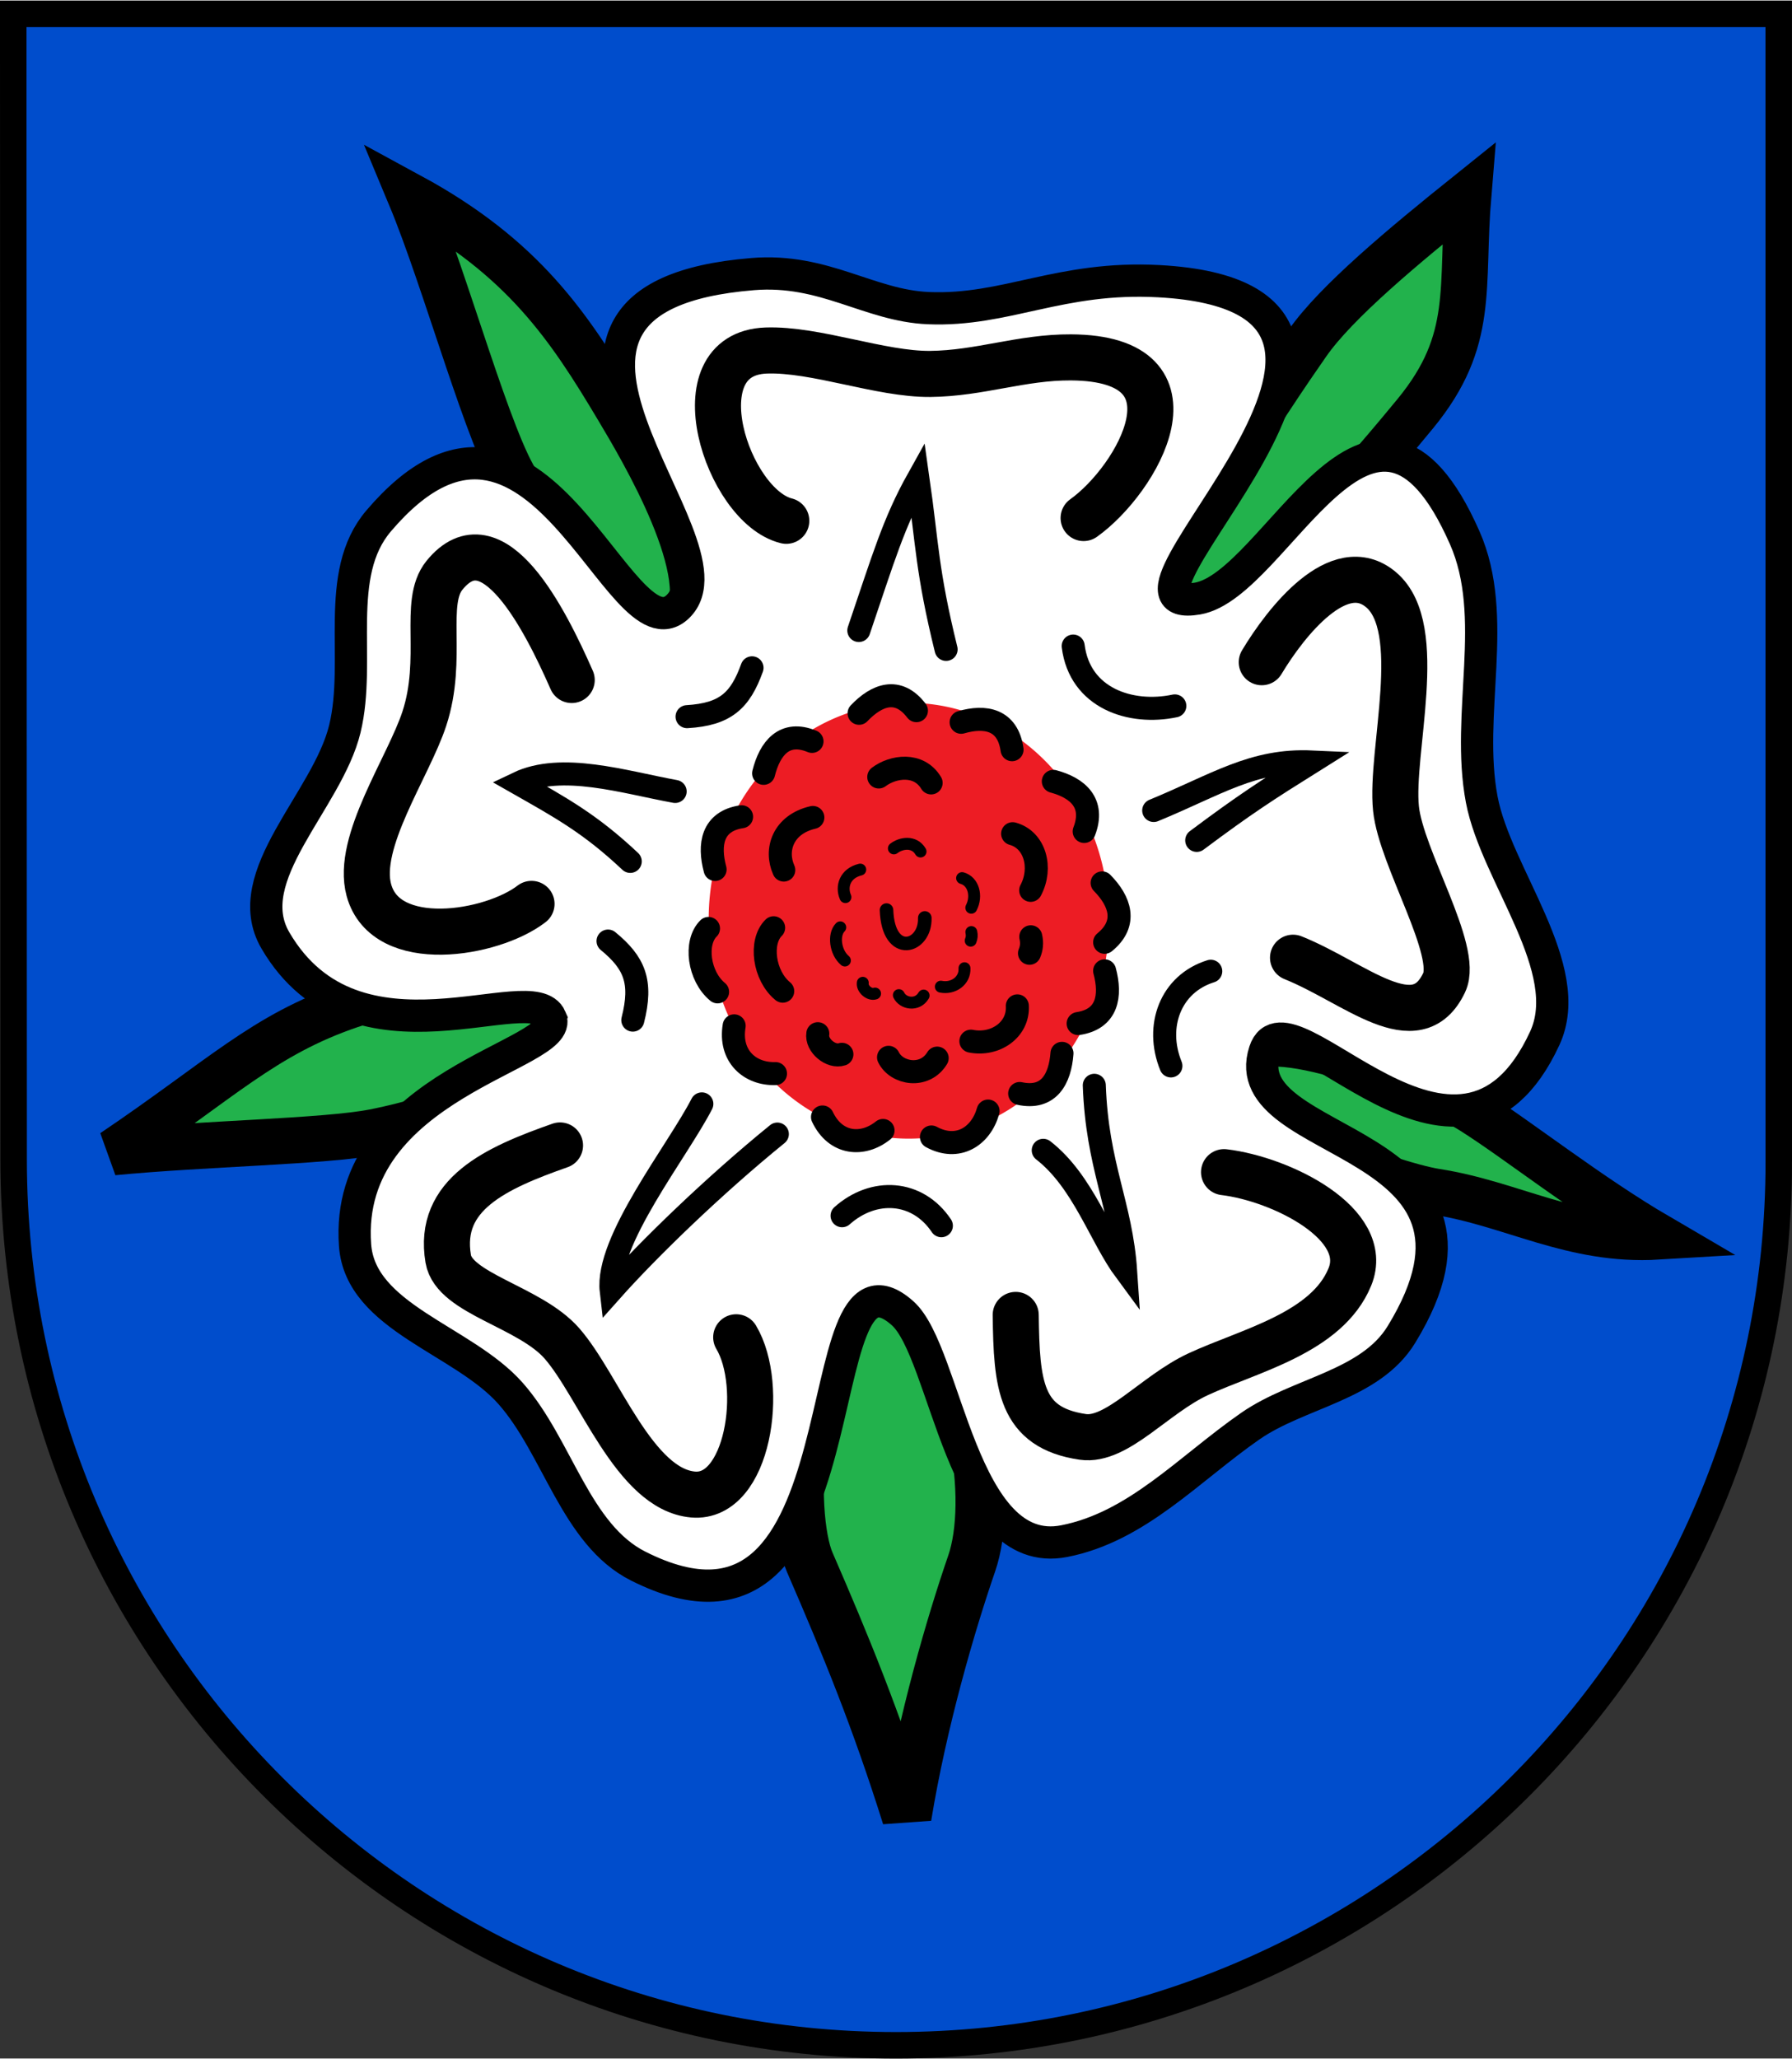
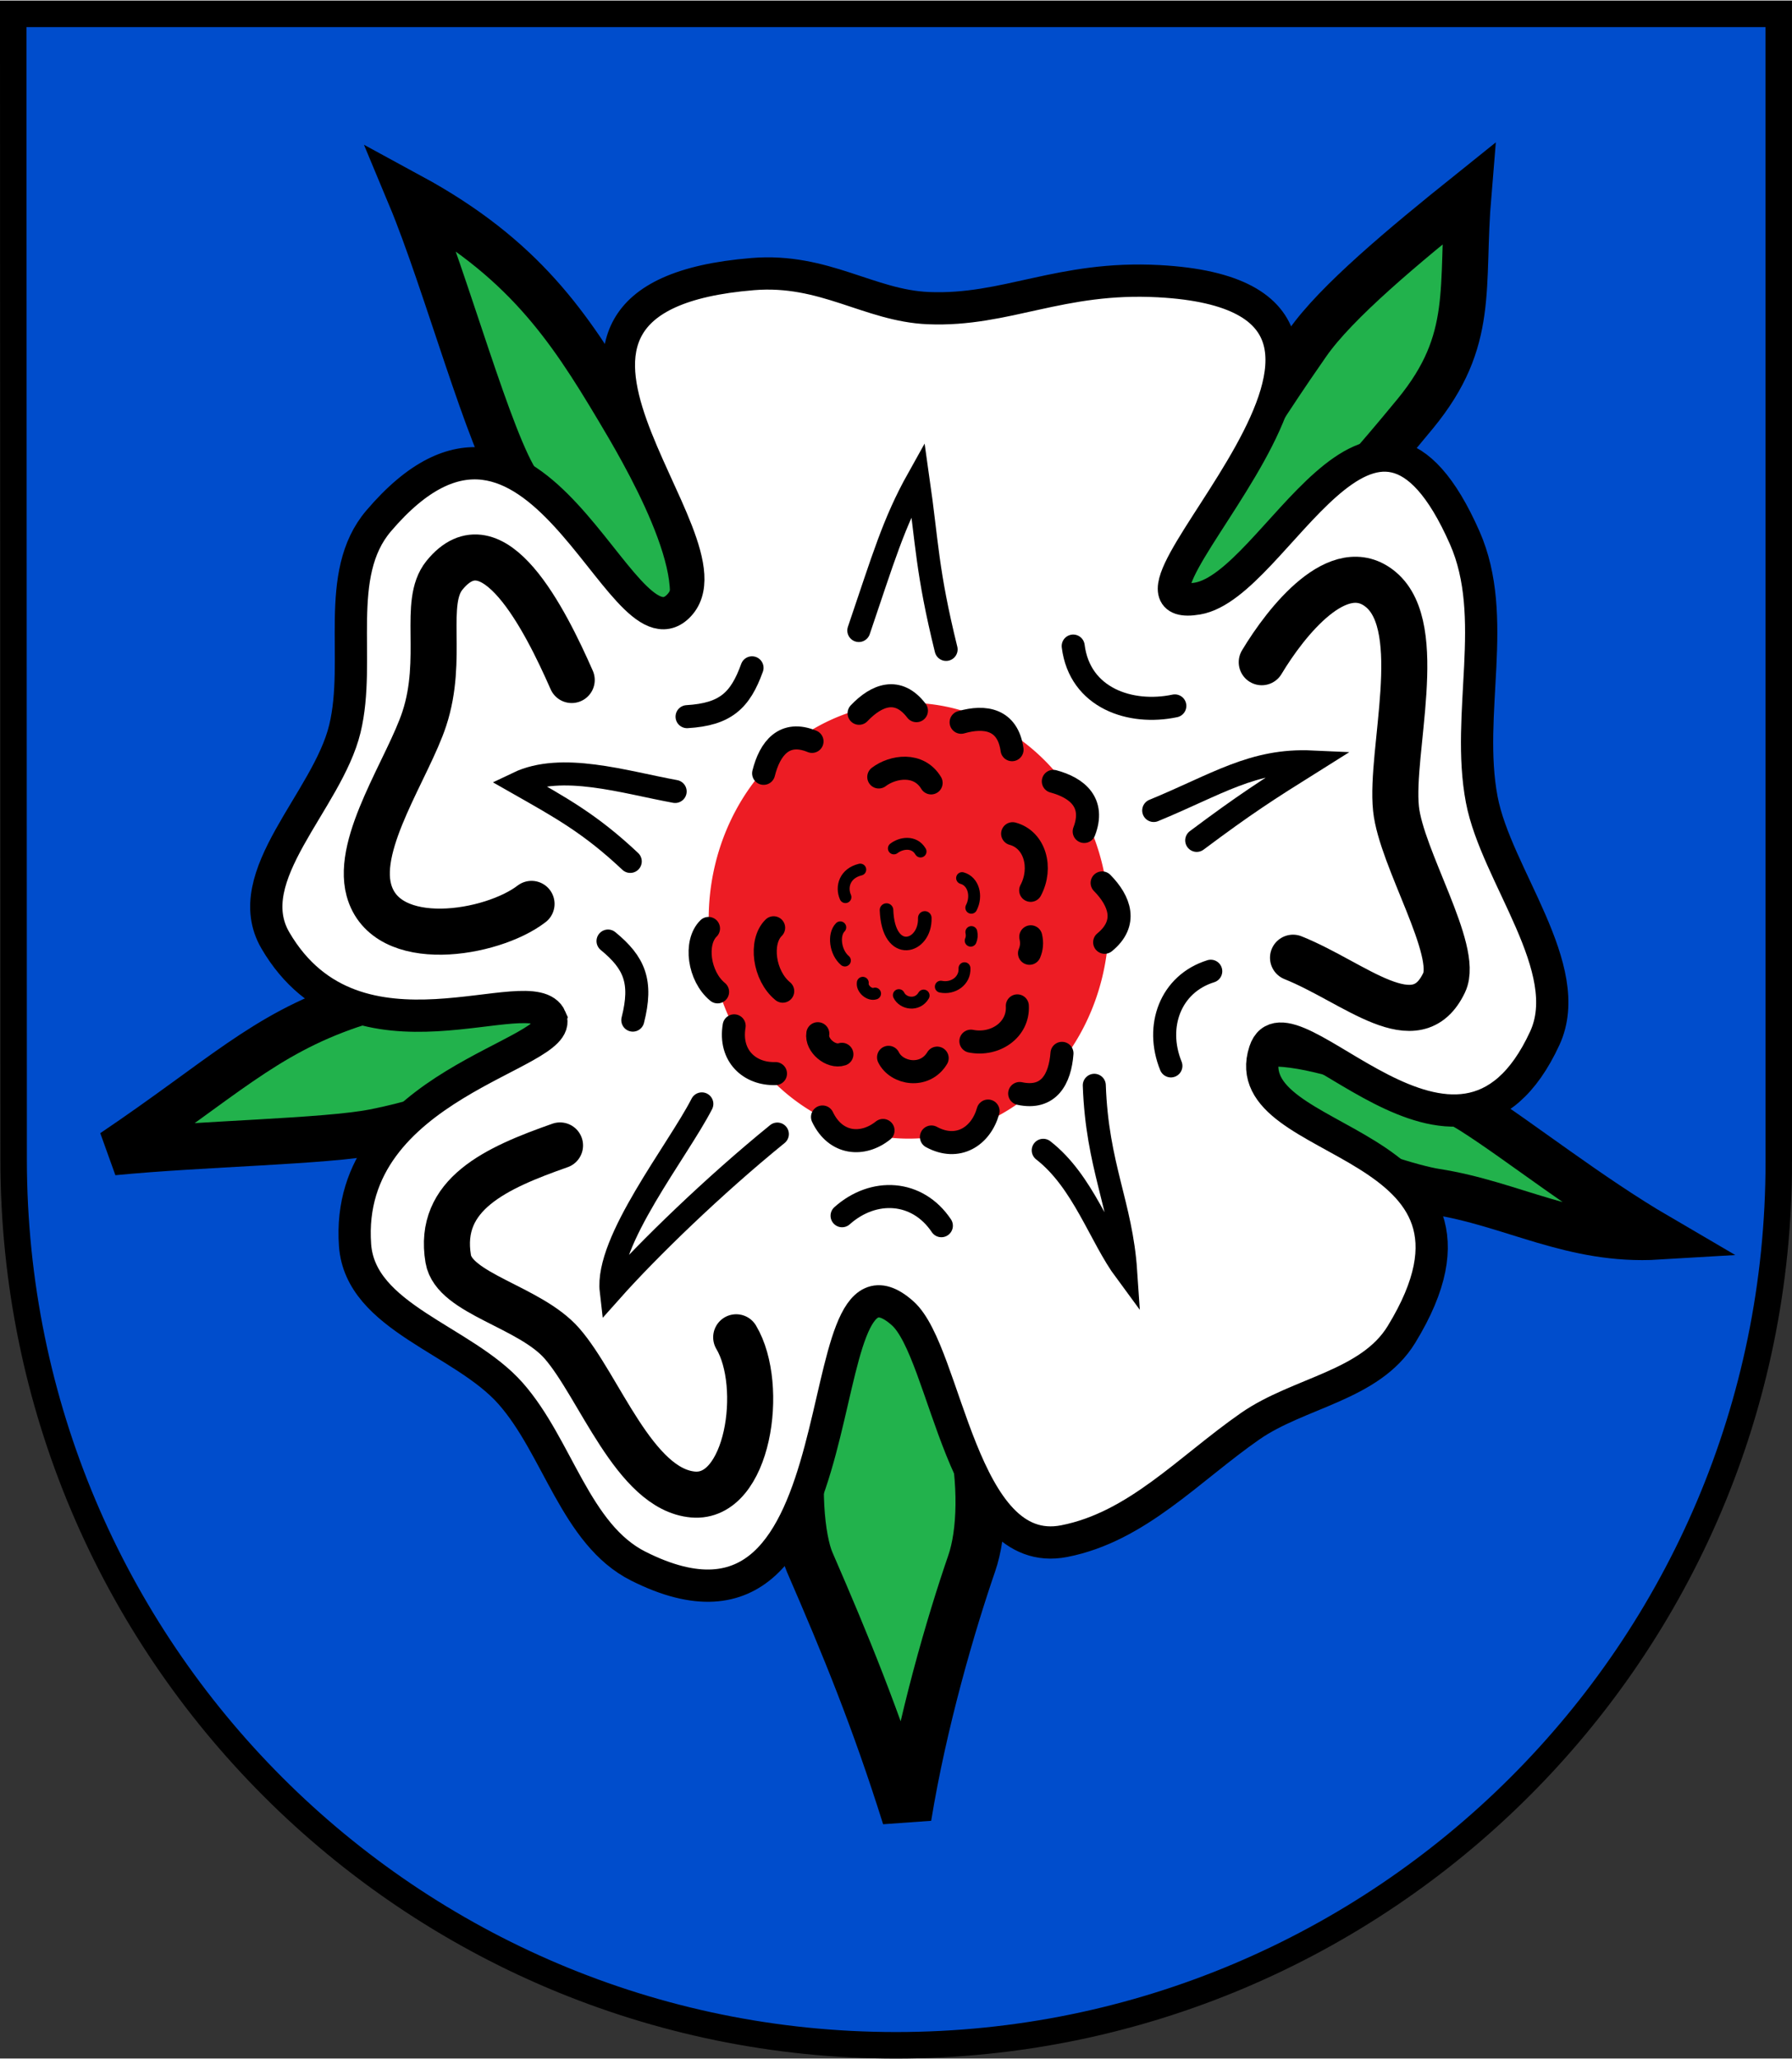
<svg xmlns="http://www.w3.org/2000/svg" xmlns:ns1="http://www.inkscape.org/namespaces/inkscape" xmlns:ns2="http://sodipodi.sourceforge.net/DTD/sodipodi-0.dtd" height="1377" id="svg2" ns1:output_extension="org.inkscape.output.svg.inkscape" ns1:version="0.48.5 r10040" ns2:docname="11-Wappen-Stadt_Wirges.svg" ns2:version="0.32" style="display:inline" version="1.0" viewBox="0.0 0.0 719.281 825.594" width="1199">
  <rect x="0.0" y="0.0" width="719.281" height="825.594" fill="#333333" stroke="none" />
  <defs id="defs4">
    <ns1:perspective id="perspective10" ns1:persp3d-origin="372.04724 : 350.78739 : 1" ns1:vp_x="0 : 526.18109 : 1" ns1:vp_y="0 : 1000 : 0" ns1:vp_z="744.09448 : 526.18109 : 1" ns2:type="inkscape:persp3d" />
    <ns1:perspective id="perspective2447" ns1:persp3d-origin="372.04724 : 350.78739 : 1" ns1:vp_x="0 : 526.18109 : 1" ns1:vp_y="0 : 1000 : 0" ns1:vp_z="744.09448 : 526.18109 : 1" ns2:type="inkscape:persp3d" />
    <ns1:perspective id="perspective4411" ns1:persp3d-origin="372.04724 : 350.78739 : 1" ns1:vp_x="0 : 526.18109 : 1" ns1:vp_y="0 : 1000 : 0" ns1:vp_z="744.09448 : 526.18109 : 1" ns2:type="inkscape:persp3d" />
    <ns1:perspective id="perspective2393" ns1:persp3d-origin="372.04724 : 350.78739 : 1" ns1:vp_x="0 : 526.18109 : 1" ns1:vp_y="0 : 1000 : 0" ns1:vp_z="744.09448 : 526.18109 : 1" ns2:type="inkscape:persp3d" />
    <ns1:perspective id="perspective2468" ns1:persp3d-origin="372.04724 : 350.78739 : 1" ns1:vp_x="0 : 526.18109 : 1" ns1:vp_y="0 : 1000 : 0" ns1:vp_z="744.09448 : 526.18109 : 1" ns2:type="inkscape:persp3d" />
    <clipPath id="id0">
      <rect height="225.129" id="rect9" width="179.897" x="0" y="0" />
    </clipPath>
    <style id="style6" type="text/css">
   
    .str0 {stroke:#1F1A17;stroke-width:0.076;stroke-linecap:round;stroke-linejoin:round}
    .str7 {stroke:#0A0B0C;stroke-linecap:round;stroke-linejoin:round}
    .str6 {stroke:#1F1A17;stroke-linecap:round}
    .str5 {stroke:#1F1A17;stroke-linecap:round;stroke-linejoin:round}
    .str4 {stroke:#1F1A17;stroke-linecap:round;stroke-linejoin:round}
    .str2 {stroke:#1F1A17;stroke-width:2;stroke-linejoin:round}
    .str1 {stroke:#0A0B0C;stroke-width:2.5;stroke-linecap:round;stroke-linejoin:round}
    .str3 {stroke:#1F1A17;stroke-width:2.5}
    .fil3 {fill:none}
    .fil1 {fill:#00923F}
    .fil5 {fill:#1F1A17}
    .fil2 {fill:white}
    .fil4 {fill:blue}
    .fil0 {fill:#FFCC00}
   
  </style>
    <ns1:perspective id="perspective48" ns1:persp3d-origin="372.04724 : 350.78739 : 1" ns1:vp_x="0 : 526.18109 : 1" ns1:vp_y="0 : 1000 : 0" ns1:vp_z="744.09448 : 526.18109 : 1" ns2:type="inkscape:persp3d" />
    <ns1:perspective id="perspective2483" ns1:persp3d-origin="372.04724 : 350.78739 : 1" ns1:vp_x="0 : 526.18109 : 1" ns1:vp_y="0 : 1000 : 0" ns1:vp_z="744.09448 : 526.18109 : 1" ns2:type="inkscape:persp3d" />
    <ns1:perspective id="perspective2502" ns1:persp3d-origin="372.04724 : 350.78739 : 1" ns1:vp_x="0 : 526.18109 : 1" ns1:vp_y="0 : 1000 : 0" ns1:vp_z="744.09448 : 526.18109 : 1" ns2:type="inkscape:persp3d" />
    <ns1:perspective id="perspective2480" ns1:persp3d-origin="372.04724 : 350.78739 : 1" ns1:vp_x="0 : 526.18109 : 1" ns1:vp_y="0 : 1000 : 0" ns1:vp_z="744.09448 : 526.18109 : 1" ns2:type="inkscape:persp3d" />
    <ns1:perspective id="perspective3328" ns1:persp3d-origin="372.04724 : 350.78739 : 1" ns1:vp_x="0 : 526.18109 : 1" ns1:vp_y="0 : 1000 : 0" ns1:vp_z="744.09448 : 526.18109 : 1" ns2:type="inkscape:persp3d" />
    <ns1:perspective id="perspective2531" ns1:persp3d-origin="372.04724 : 350.78739 : 1" ns1:vp_x="0 : 526.18109 : 1" ns1:vp_y="0 : 1000 : 0" ns1:vp_z="744.09448 : 526.18109 : 1" ns2:type="inkscape:persp3d" />
    <style id="style15" type="text/css">
  .Rand2 { stroke: #202020; stroke-width:30; }
  .Rand4 { stroke: #202020; stroke-width:60; }
  .Rand6 { stroke: #202020; stroke-width:90; }
  .Gold4 { stroke: #ffef00; stroke-width:60; }
  .Schwarz { fill: #000000; }
  .Blau { fill: #0000ff; }
  .Gold { fill: #ffef00; }
  .Silber { fill: #ffffff; }
  </style>
    <clipPath id="clippath">
      <path d="m 360,4140 c 0,1789.403 1450.597,3240 3240,3240 1789.403,0 3240,-1450.597 3240,-3240 l 0,-3870 -6480,0 0,3870 z" id="path13" ns1:connector-curvature="0" />
    </clipPath>
    <clipPath id="krone">
      <path d="m 3600,720 c -15,75 -30,150 -60,210 -30,60 -75,105 -135,135 -60,30 -135,45 -135,67 0,23 75,53 128,106 52,52 82,127 97,270 15,142 15,352 15,510 0,157 0,262 -15,330 -15,67 -45,97 -217,112 -173,15 -488,15 -660,15 -173,0 -203,0 -233,-15 -30,-15 -60,-45 -113,-112 -52,-68 -127,-173 -172,-240 -45,-68 -60,-98 -38,-158 23,-60 83,-150 113,-202 30,-53 30,-68 23,-68 -8,0 -23,15 -68,45 -45,30 -120,75 -180,97 -60,23 -105,23 -158,0 -52,-22 -112,-67 -164,-90 -53,-22 -98,-22 -90,0 7,23 67,68 164,150 98,83 233,203 353,353 120,150 225,330 315,495 90,165 165,315 202,405 38,90 38,120 53,135 15,15 45,15 157,0 113,-15 308,-45 458,-60 150,-15 255,-15 360,-15 105,0 210,0 360,15 150,15 345,45 458,60 112,15 142,15 157,0 15,-15 15,-45 53,-135 37,-90 112,-240 202,-405 90,-165 195,-345 315,-495 120,-150 255,-270 353,-353 97,-82 157,-127 164,-150 8,-22 -37,-22 -90,0 -52,23 -112,68 -164,90 -53,23 -98,23 -158,0 -60,-22 -135,-67 -180,-97 -45,-30 -60,-45 -68,-45 -7,0 -7,15 23,68 30,52 90,142 113,202 22,60 7,90 -38,158 -45,67 -120,172 -172,240 -53,67 -83,97 -113,112 -30,15 -60,15 -233,15 -172,0 -487,0 -660,-15 -172,-15 -202,-45 -217,-112 -15,-68 -15,-173 -15,-330 0,-158 0,-368 15,-510 15,-143 45,-218 97,-270 53,-53 128,-83 128,-106 0,-22 -75,-37 -135,-67 -60,-30 -105,-75 -135,-135 -30,-60 -45,-135 -60,-210 z" id="krone1c-1" ns1:connector-curvature="0" />
    </clipPath>
    <ns1:perspective id="perspective99" ns1:persp3d-origin="219 : 160 : 1" ns1:vp_x="0 : 240 : 1" ns1:vp_y="0 : 1000 : 0" ns1:vp_z="438 : 240 : 1" ns2:type="inkscape:persp3d" />
    <style id="style3521" type="text/css">
  .Rand2 { stroke: #202020; stroke-width:30; }
  .Rand4 { stroke: #202020; stroke-width:60; }
  .Rand6 { stroke: #202020; stroke-width:90; }
  .Gold4 { stroke: #ffef00; stroke-width:60; }
  .Schwarz { fill: #000000; }
  .Blau { fill: #0000ff; }
  .Gold { fill: #ffef00; }
  .Silber { fill: #ffffff; }
  </style>
    <clipPath id="clipPath3517">
      <path d="m 360,4140 c 0,1789.403 1450.597,3240 3240,3240 1789.403,0 3240,-1450.597 3240,-3240 l 0,-3870 -6480,0 0,3870 z" id="path3519" ns1:connector-curvature="0" />
    </clipPath>
    <clipPath id="clipPath3513">
      <path d="m 3600,720 c -15,75 -30,150 -60,210 -30,60 -75,105 -135,135 -60,30 -135,45 -135,67 0,23 75,53 128,106 52,52 82,127 97,270 15,142 15,352 15,510 0,157 0,262 -15,330 -15,67 -45,97 -217,112 -173,15 -488,15 -660,15 -173,0 -203,0 -233,-15 -30,-15 -60,-45 -113,-112 -52,-68 -127,-173 -172,-240 -45,-68 -60,-98 -38,-158 23,-60 83,-150 113,-202 30,-53 30,-68 23,-68 -8,0 -23,15 -68,45 -45,30 -120,75 -180,97 -60,23 -105,23 -158,0 -52,-22 -112,-67 -164,-90 -53,-22 -98,-22 -90,0 7,23 67,68 164,150 98,83 233,203 353,353 120,150 225,330 315,495 90,165 165,315 202,405 38,90 38,120 53,135 15,15 45,15 157,0 113,-15 308,-45 458,-60 150,-15 255,-15 360,-15 105,0 210,0 360,15 150,15 345,45 458,60 112,15 142,15 157,0 15,-15 15,-45 53,-135 37,-90 112,-240 202,-405 90,-165 195,-345 315,-495 120,-150 255,-270 353,-353 97,-82 157,-127 164,-150 8,-22 -37,-22 -90,0 -52,23 -112,68 -164,90 -53,23 -98,23 -158,0 -60,-22 -135,-67 -180,-97 -45,-30 -60,-45 -68,-45 -7,0 -7,15 23,68 30,52 90,142 113,202 22,60 7,90 -38,158 -45,67 -120,172 -172,240 -53,67 -83,97 -113,112 -30,15 -60,15 -233,15 -172,0 -487,0 -660,-15 -172,-15 -202,-45 -217,-112 -15,-68 -15,-173 -15,-330 0,-158 0,-368 15,-510 15,-143 45,-218 97,-270 53,-53 128,-83 128,-106 0,-22 -75,-37 -135,-67 -60,-30 -105,-75 -135,-135 -30,-60 -45,-135 -60,-210 z" id="path3515" ns1:connector-curvature="0" />
    </clipPath>
    <ns1:perspective id="perspective3511" ns1:persp3d-origin="219 : 160 : 1" ns1:vp_x="0 : 240 : 1" ns1:vp_y="0 : 1000 : 0" ns1:vp_z="438 : 240 : 1" ns2:type="inkscape:persp3d" />
    <ns1:perspective id="perspective2748" ns1:persp3d-origin="372.04724 : 350.78739 : 1" ns1:vp_x="0 : 526.18109 : 1" ns1:vp_y="0 : 1000 : 0" ns1:vp_z="744.09448 : 526.18109 : 1" ns2:type="inkscape:persp3d" />
    <ns1:perspective id="perspective2621" ns1:persp3d-origin="372.04724 : 350.78739 : 1" ns1:vp_x="0 : 526.18109 : 1" ns1:vp_y="0 : 1000 : 0" ns1:vp_z="744.09448 : 526.18109 : 1" ns2:type="inkscape:persp3d" />
    <ns1:perspective id="perspective3295" ns1:persp3d-origin="372.04724 : 350.78739 : 1" ns1:vp_x="0 : 526.18109 : 1" ns1:vp_y="0 : 1000 : 0" ns1:vp_z="744.09448 : 526.18109 : 1" ns2:type="inkscape:persp3d" />
    <ns1:perspective id="perspective3282" ns1:persp3d-origin="372.04724 : 350.78739 : 1" ns1:vp_x="0 : 526.18109 : 1" ns1:vp_y="0 : 1000 : 0" ns1:vp_z="744.09448 : 526.18109 : 1" ns2:type="inkscape:persp3d" />
  </defs>
  <ns2:namedview bordercolor="#666666" borderopacity="1.0" fit-margin-bottom="0" fit-margin-left="0" fit-margin-right="0" fit-margin-top="0" gridtolerance="20" guidetolerance="20" id="base" ns1:current-layer="layer4" ns1:cx="271.4932" ns1:cy="430.5605" ns1:document-units="px" ns1:guide-bbox="true" ns1:pageopacity="0.0" ns1:pageshadow="2" ns1:snap-center="true" ns1:snap-global="false" ns1:snap-intersection-grid-guide="false" ns1:window-height="987" ns1:window-maximized="1" ns1:window-width="1680" ns1:window-x="-8" ns1:window-y="-8" ns1:zoom="0.64" objecttolerance="20" pagecolor="#ffffff" showgrid="true" showguides="true" units="mm" />
  <g id="layer4" ns1:groupmode="layer" ns1:label="Rahmen" style="display:inline" transform="translate(5.312,-72.625)">
    <path d="M 708.661,538.583 708.631,77.953 0,77.953 0.161,537.788 C 0.338,734.725 159.449,892.913 354.331,892.913 c 194.882,0 354.331,-158.053 354.331,-354.331 z" id="path3185" ns1:connector-curvature="0" ns2:nodetypes="ccccsc" style="fill:#004dcc;fill-opacity:1;stroke:#000000;stroke-width:10.63;stroke-linecap:square;stroke-linejoin:miter;stroke-miterlimit:4;stroke-opacity:1;stroke-dasharray:none;display:inline" />
  </g>
  <g id="layer1" ns1:groupmode="layer" ns1:label="Rose" style="display:inline">
    <path d="m 496.57,424.109 c -14.017,25.954 62.794,51.118 79.657,53.728 30.811,4.769 54.774,20.089 89.293,18.02 -27.8,-16.24 -55.941,-38.56 -74.458,-50.283 -17.764,-11.246 -84.935,-39.161 -94.492,-21.465 z" id="path3921" ns1:connector-curvature="0" ns2:nodetypes="sscss" style="fill:#22b24c;fill-opacity:1;stroke:#000000;stroke-width:18.487;stroke-linecap:butt;stroke-linejoin:miter;stroke-miterlimit:4;stroke-opacity:1;stroke-dasharray:none;display:inline" />
    <path d="m 222.469,406.31 c -13.036,-20.263 -65.561,-8.814 -81.84,-3.26 -34.919,11.914 -51.739,29.662 -95.212,58.98 35.923,-3.495 85.348,-4.289 104.716,-8.094 32.687,-6.422 74.097,-22.83 72.336,-47.626 z" id="path3927" ns1:connector-curvature="0" ns2:nodetypes="cscsc" style="fill:#22b24c;fill-opacity:1;stroke:#000000;stroke-width:18.487;stroke-linecap:butt;stroke-linejoin:miter;stroke-miterlimit:4;stroke-opacity:1;stroke-dasharray:none;display:inline" />
    <path d="m 357.222,510.949 c -40.803,25.834 -40.199,97.159 -32.212,115.543 14.515,33.411 26.61,62.883 38.944,102.137 6.218,-38.131 17.711,-77.395 26.094,-101.715 8.347,-24.215 2.896,-80.343 -32.826,-115.965 z" id="path4118" ns1:connector-curvature="0" ns2:nodetypes="cscsc" style="fill:#22b24c;fill-opacity:1;stroke:#000000;stroke-width:19.875;stroke-linecap:butt;stroke-linejoin:miter;stroke-miterlimit:4;stroke-opacity:1;stroke-dasharray:none;display:inline" />
    <path d="m 274.381,250.885 c 14.598,-19.089 -17.263,-72.004 -26.261,-87.099 -19.72,-33.082 -38.104,-60.714 -83.398,-85.312 14.314,34.268 31.897,99.48 43.528,115.949 12.752,18.057 43.883,65.856 66.132,56.462 z" id="path3925" ns1:connector-curvature="0" ns2:nodetypes="cscsc" style="fill:#22b24c;fill-opacity:1;stroke:#000000;stroke-width:18.487;stroke-linecap:butt;stroke-linejoin:miter;stroke-miterlimit:4;stroke-opacity:1;stroke-dasharray:none;display:inline" />
    <path d="m 457.536,268.068 c 29.668,-4.436 99.493,-88.893 110.589,-102.412 24.316,-29.627 18.102,-50.411 21.265,-88.109 -26.047,20.881 -53.055,43.343 -64.599,59.877 -12.658,18.128 -66.453,96.403 -67.255,130.644 z" id="path3923" ns1:connector-curvature="0" ns2:nodetypes="cscsc" style="fill:#22b24c;fill-opacity:1;stroke:#000000;stroke-width:18.487;stroke-linecap:butt;stroke-linejoin:miter;stroke-miterlimit:4;stroke-opacity:1;stroke-dasharray:none;display:inline" />
    <path d="m 220.996,408.137 c -7.249,-16.812 -78.134,24.222 -110.463,-31.099 -15.049,-25.752 20.87,-55.903 27.892,-84.895 6.743,-27.837 -4.768,-61.897 13.538,-83.383 63.508,-74.539 96.705,56.732 120.087,34.397 26.717,-25.52 -86.264,-123.927 30.082,-133.434 28.764,-2.35 46.749,12.673 70.487,13.658 31.299,1.299 52.847,-12.941 92.463,-10.813 124.85,6.706 -32.577,135.516 15.568,127.327 31.846,-5.416 70.06,-108.69 107.265,-24.399 14.055,31.844 0.294,70.622 6.84,105.062 5.765,30.329 38.188,67.795 25.299,95.717 -34.638,75.034 -103.332,-22.468 -112.402,5.276 -12.98,39.705 104.041,33.16 54.878,113.555 -12.592,20.591 -41.256,23.282 -60.731,36.823 -24.703,17.175 -45.412,40.388 -74.636,46.102 -41.373,8.089 -47.181,-75.708 -64.886,-91.431 -40.991,-36.403 -11.759,148.97 -106.104,101.451 -25.16,-12.673 -32.267,-47.772 -51.2,-69.236 -19.082,-21.634 -60.378,-30.409 -62.459,-59.535 -4.63,-64.796 84.867,-76.332 78.481,-91.141 z" id="path3912" ns1:connector-curvature="0" ns2:nodetypes="sssssssssssssssssssss" style="fill:#ffffff;stroke:#000000;stroke-width:12.941;stroke-linecap:butt;stroke-linejoin:miter;stroke-miterlimit:4;stroke-opacity:1;stroke-dasharray:none;display:inline" />
-     <path d="m 315.602,208.701 c -23.737,-5.883 -43.593,-67.077 -8.059,-68.313 19.88,-0.691 45.93,9.573 65.82,9.387 19.89,-0.185 36.619,-6.747 56.51,-6.635 54.955,0.309 26.62,49.107 5.071,64.449" id="path4128" ns1:connector-curvature="0" ns2:nodetypes="csssc" style="fill:none;stroke:#000000;stroke-width:18.487;stroke-linecap:round;stroke-linejoin:round;stroke-miterlimit:4;stroke-opacity:1;stroke-dasharray:none;display:inline" />
    <path d="m 213.349,362.389 c -15.912,12.25 -58.501,19.289 -65.285,-5.53 -5.265,-19.264 15.839,-49.261 22.246,-68.744 7.998,-24.321 -0.779,-46.602 8.067,-57.524 19.391,-23.942 40.412,17.669 51.099,41.974" id="path3936" ns1:connector-curvature="0" ns2:nodetypes="csssc" style="fill:none;stroke:#000000;stroke-width:18.487;stroke-linecap:round;stroke-linejoin:round;stroke-miterlimit:4;stroke-opacity:1;stroke-dasharray:none;display:inline" />
    <path d="m 295.499,536.253 c 11.625,19.443 4.881,65.045 -17.335,63.078 -23.543,-2.085 -37.646,-43.511 -52.619,-60.62 -12.918,-14.76 -43.251,-19.875 -45.63,-33.91 -4.396,-25.933 19.222,-36.491 44.867,-45.508" id="path3938" ns1:connector-curvature="0" ns2:nodetypes="csssc" style="fill:none;stroke:#000000;stroke-width:18.487;stroke-linecap:round;stroke-linejoin:round;stroke-miterlimit:4;stroke-opacity:1;stroke-dasharray:none;display:inline" />
-     <path d="m 491.311,470.007 c 23.049,2.766 59.186,20.762 50.513,42.014 -9.191,22.522 -40.538,29.609 -60.892,39.055 -17.559,8.15 -32.691,27.128 -46.328,25.132 -25.196,-3.688 -26.547,-20.901 -26.911,-48.922" id="path3940" ns1:connector-curvature="0" ns2:nodetypes="csssc" style="fill:none;stroke:#000000;stroke-width:18.487;stroke-linecap:round;stroke-linejoin:round;stroke-miterlimit:4;stroke-opacity:1;stroke-dasharray:none;display:inline" />
    <path d="m 506.449,265.424 c 9.665,-16.12 31.036,-43.315 47.891,-29.071 18.3,15.465 3.599,64.886 5.992,87.833 2.065,19.797 25.397,56.945 19.349,69.746 -11.176,23.653 -35.867,-0.01 -60.68,-9.95" id="path3942" ns1:connector-curvature="0" ns2:nodetypes="csssc" style="fill:none;stroke:#000000;stroke-width:18.487;stroke-linecap:round;stroke-linejoin:round;stroke-miterlimit:4;stroke-opacity:1;stroke-dasharray:none;display:inline" />
    <path d="m 252.973,345.337 c -16.015,-15.077 -27.82,-21.518 -45.139,-31.363 17.604,-8.428 42.681,-0.425 63.16,3.306" id="path3944" ns1:connector-curvature="0" ns2:nodetypes="ccc" style="fill:none;stroke:#000000;stroke-width:9.244;stroke-linecap:round;stroke-linejoin:miter;stroke-miterlimit:4;stroke-opacity:1;stroke-dasharray:none;display:inline" />
    <path d="m 312.014,454.728 c -25.648,20.831 -51.796,46.218 -66.68,62.932 -2.307,-19.927 26.617,-56.04 36.375,-75.039" id="path3946" ns1:connector-curvature="0" ns2:nodetypes="ccc" style="fill:none;stroke:#000000;stroke-width:9.244;stroke-linecap:round;stroke-linejoin:miter;stroke-miterlimit:4;stroke-opacity:1;stroke-dasharray:none;display:inline" />
    <path d="m 439.233,435.167 c 1.139,32.448 10.793,47.861 12.595,74.627 -10.305,-13.934 -17.054,-36.081 -33.088,-48.548" id="path3948" ns1:connector-curvature="0" ns2:nodetypes="ccc" style="fill:none;stroke:#000000;stroke-width:9.244;stroke-linecap:round;stroke-linejoin:miter;stroke-miterlimit:4;stroke-opacity:1;stroke-dasharray:none;display:inline" />
    <path d="m 463.08,324.914 c 25.323,-10.414 39.861,-20.56 63.527,-19.471 -18.144,11.363 -26.723,16.873 -46.261,31.466" id="path3950" ns1:connector-curvature="0" ns2:nodetypes="ccc" style="fill:none;stroke:#000000;stroke-width:9.244;stroke-linecap:round;stroke-linejoin:miter;stroke-miterlimit:4;stroke-opacity:1;stroke-dasharray:none;display:inline" />
    <path d="m 344.717,252.708 c 9.83,-28.909 13.959,-43.258 23.767,-60.8 3.718,26.002 3.517,36.919 11.268,68.383" id="path3952" ns1:connector-curvature="0" ns2:nodetypes="ccc" style="fill:none;stroke:#000000;stroke-width:9.244;stroke-linecap:round;stroke-linejoin:miter;stroke-miterlimit:4;stroke-opacity:1;stroke-dasharray:none;display:inline" />
    <path d="m 369.936,497.786 a 16.273,16.382 0 1 1 -32.545,0 16.273,16.382 0 1 1 32.545,0 z" id="path3954" ns2:cx="353.6633" ns2:cy="497.7861" ns2:rx="16.272516" ns2:ry="16.381727" ns2:type="arc" style="fill:#ed1c24;fill-opacity:1;stroke:none;display:inline" transform="matrix(4.934,0,0,5.295,-1380.225,-2266.635)" />
-     <path d="m 314.595,348.815 c -3.648,-8.172 -0.277,-18.322 11.673,-21.102" id="path3959" ns1:connector-curvature="0" ns2:nodetypes="cc" style="fill:none;stroke:#000000;stroke-width:9.244;stroke-linecap:round;stroke-linejoin:miter;stroke-miterlimit:4;stroke-opacity:1;stroke-dasharray:none;display:inline" />
    <path d="m 337.927,422.727 c -4.345,1.451 -10.434,-3.567 -9.67,-8.264" id="path3961" ns1:connector-curvature="0" ns2:nodetypes="cc" style="fill:none;stroke:#000000;stroke-width:9.244;stroke-linecap:round;stroke-linejoin:miter;stroke-miterlimit:4;stroke-opacity:1;stroke-dasharray:none;display:inline" />
    <path d="m 408.343,403.3 c 0.549,9.603 -8.893,16.082 -18.646,14.155" id="path3963" ns1:connector-curvature="0" ns2:nodetypes="cc" style="fill:none;stroke:#000000;stroke-width:9.244;stroke-linecap:round;stroke-linejoin:miter;stroke-miterlimit:4;stroke-opacity:1;stroke-dasharray:none;display:inline" />
    <path d="m 406.45,334.23 c 8.997,2.427 12.035,13.72 7.25,22.722" id="path3965" ns1:connector-curvature="0" ns2:nodetypes="cc" style="fill:none;stroke:#000000;stroke-width:9.244;stroke-linecap:round;stroke-linejoin:miter;stroke-miterlimit:4;stroke-opacity:1;stroke-dasharray:none;display:inline" />
    <path d="m 352.726,311.468 c 5.67,-4.281 16.037,-5.879 21.014,2.381" id="path3967" ns1:connector-curvature="0" ns2:nodetypes="cc" style="fill:none;stroke:#000000;stroke-width:9.244;stroke-linecap:round;stroke-linejoin:miter;stroke-miterlimit:4;stroke-opacity:1;stroke-dasharray:none;display:inline" />
    <path d="m 356.648,423.935 c 3.242,6.599 14.543,8.584 19.521,0.323" id="path3969" ns1:connector-curvature="0" ns2:nodetypes="cc" style="fill:none;stroke:#000000;stroke-width:9.244;stroke-linecap:round;stroke-linejoin:miter;stroke-miterlimit:4;stroke-opacity:1;stroke-dasharray:none;display:inline" />
    <path d="m 310.525,371.964 c -5.721,5.633 -3.943,19.21 3.648,25.439" id="path3971" ns1:connector-curvature="0" ns2:nodetypes="cc" style="fill:none;stroke:#000000;stroke-width:9.244;stroke-linecap:round;stroke-linejoin:miter;stroke-miterlimit:4;stroke-opacity:1;stroke-dasharray:none;display:inline" />
    <path d="m 413.741,375.585 c 0.557,2.417 0.35,4.547 -0.52,6.613" id="path3973" ns1:connector-curvature="0" ns2:nodetypes="cc" style="fill:#ed1c24;fill-opacity:1;stroke:#000000;stroke-width:9.244;stroke-linecap:round;stroke-linejoin:miter;stroke-miterlimit:4;stroke-opacity:1;stroke-dasharray:none;display:inline" />
    <path d="m 284.381,372.237 c -5.721,5.633 -3.943,19.21 3.648,25.439" id="path3975" ns1:connector-curvature="0" ns2:nodetypes="cc" style="fill:none;stroke:#000000;stroke-width:9.244;stroke-linecap:round;stroke-linejoin:miter;stroke-miterlimit:4;stroke-opacity:1;stroke-dasharray:none;display:inline" />
    <path d="m 294.68,411.308 c -2.024,12.191 6.356,19.483 16.588,19.155" id="path3977" ns1:connector-curvature="0" ns2:nodetypes="cc" style="fill:none;stroke:#000000;stroke-width:9.244;stroke-linecap:round;stroke-linejoin:miter;stroke-miterlimit:4;stroke-opacity:1;stroke-dasharray:none;display:inline" />
    <path d="m 330.139,447.872 c 5.288,11.093 16.21,11.897 24.302,5.409" id="path3979" ns1:connector-curvature="0" ns2:nodetypes="cc" style="fill:none;stroke:#000000;stroke-width:9.244;stroke-linecap:round;stroke-linejoin:miter;stroke-miterlimit:4;stroke-opacity:1;stroke-dasharray:none;display:inline" />
    <path d="m 373.861,455.896 c 10.58,5.759 19.873,-0.234 22.734,-10.404" id="path3981" ns1:connector-curvature="0" ns2:nodetypes="cc" style="fill:none;stroke:#000000;stroke-width:9.244;stroke-linecap:round;stroke-linejoin:miter;stroke-miterlimit:4;stroke-opacity:1;stroke-dasharray:none;display:inline" />
-     <path d="m 432.75,410.39 c 11.831,-1.776 13.304,-11.182 10.633,-21.149" id="path3983" ns1:connector-curvature="0" ns2:nodetypes="cc" style="fill:none;stroke:#000000;stroke-width:9.244;stroke-linecap:round;stroke-linejoin:miter;stroke-miterlimit:4;stroke-opacity:1;stroke-dasharray:none;display:inline" />
    <path d="m 443.39,377.784 c 9.388,-7.658 6.118,-16.566 -1.012,-23.816" id="path3985" ns1:connector-curvature="0" ns2:nodetypes="cc" style="fill:none;stroke:#000000;stroke-width:9.244;stroke-linecap:round;stroke-linejoin:miter;stroke-miterlimit:4;stroke-opacity:1;stroke-dasharray:none;display:inline" />
    <path d="m 435.176,333.331 c 4.43,-11.489 -2.707,-17.512 -12.386,-20.102" id="path3987" ns1:connector-curvature="0" ns2:nodetypes="cc" style="fill:none;stroke:#000000;stroke-width:9.244;stroke-linecap:round;stroke-linejoin:miter;stroke-miterlimit:4;stroke-opacity:1;stroke-dasharray:none;display:inline" />
    <path d="M 406.222,300.525 C 404.506,288.284 395.414,286.76 385.78,289.524" id="path3989" ns1:connector-curvature="0" ns2:nodetypes="cc" style="fill:none;stroke:#000000;stroke-width:9.244;stroke-linecap:round;stroke-linejoin:miter;stroke-miterlimit:4;stroke-opacity:1;stroke-dasharray:none;display:inline" />
    <path d="m 367.841,284.871 c -7.402,-9.714 -16.012,-6.33 -23.019,1.047" id="path3991" ns1:connector-curvature="0" ns2:nodetypes="cc" style="fill:none;stroke:#000000;stroke-width:9.244;stroke-linecap:round;stroke-linejoin:miter;stroke-miterlimit:4;stroke-opacity:1;stroke-dasharray:none;display:inline" />
    <path d="m 325.933,297.195 c -11.104,-4.583 -16.926,2.801 -19.429,12.815" id="path3993" ns1:connector-curvature="0" ns2:nodetypes="cc" style="fill:none;stroke:#000000;stroke-width:9.244;stroke-linecap:round;stroke-linejoin:miter;stroke-miterlimit:4;stroke-opacity:1;stroke-dasharray:none;display:inline" />
-     <path d="m 297.659,327.426 c -11.831,1.775 -13.304,11.182 -10.633,21.149" id="path3995" ns1:connector-curvature="0" ns2:nodetypes="cc" style="fill:none;stroke:#000000;stroke-width:9.244;stroke-linecap:round;stroke-linejoin:miter;stroke-miterlimit:4;stroke-opacity:1;stroke-dasharray:none;display:inline" />
    <path d="m 409.279,438.454 c 11.705,2.519 16.198,-5.8 16.983,-16.111" id="path3997" ns1:connector-curvature="0" ns2:nodetypes="cc" style="fill:none;stroke:#000000;stroke-width:9.244;stroke-linecap:round;stroke-linejoin:miter;stroke-miterlimit:4;stroke-opacity:1;stroke-dasharray:none;display:inline" />
    <path d="m 377.85,491.494 c -9.623,-14.347 -27.203,-15.283 -39.855,-4.006" id="path3999" ns1:connector-curvature="0" ns2:nodetypes="cc" style="fill:none;stroke:#000000;stroke-width:9.244;stroke-linecap:round;stroke-linejoin:miter;stroke-miterlimit:4;stroke-opacity:1;stroke-dasharray:none;display:inline" />
    <path d="m 485.98,389.403 c -16.162,5.036 -22.455,22.045 -15.998,37.979" id="path4001" ns1:connector-curvature="0" ns2:nodetypes="cc" style="fill:none;stroke:#000000;stroke-width:9.244;stroke-linecap:round;stroke-linejoin:miter;stroke-miterlimit:4;stroke-opacity:1;stroke-dasharray:none;display:inline" />
    <path d="m 430.762,258.955 c 2.623,20.937 23.035,27.748 40.798,24.001" id="path4003" ns1:connector-curvature="0" ns2:nodetypes="cc" style="fill:none;stroke:#000000;stroke-width:9.244;stroke-linecap:round;stroke-linejoin:miter;stroke-miterlimit:4;stroke-opacity:1;stroke-dasharray:none;display:inline" />
    <path d="m 275.774,287.271 c 15.413,-0.914 21.342,-6.445 26.079,-19.591" id="path4005" ns1:connector-curvature="0" ns2:nodetypes="cc" style="fill:none;stroke:#000000;stroke-width:9.244;stroke-linecap:round;stroke-linejoin:miter;stroke-miterlimit:4;stroke-opacity:1;stroke-dasharray:none;display:inline" />
    <path d="m 254.001,409.012 c 3.922,-15.449 0.671,-22.993 -9.949,-31.716" id="path4007" ns1:connector-curvature="0" ns2:nodetypes="cc" style="fill:none;stroke:#000000;stroke-width:9.244;stroke-linecap:round;stroke-linejoin:miter;stroke-miterlimit:4;stroke-opacity:1;stroke-dasharray:none;display:inline" />
    <path d="m 339.347,359.674 c -1.859,-4.277 -0.141,-9.589 5.95,-11.044" id="path3959-4" ns1:connector-curvature="0" ns2:nodetypes="cc" style="fill:none;stroke:#000000;stroke-width:4.774;stroke-linecap:round;stroke-linejoin:miter;stroke-miterlimit:4;stroke-opacity:1;stroke-dasharray:none;display:inline" />
    <path d="m 351.24,398.357 c -2.215,0.759 -5.318,-1.867 -4.929,-4.325" id="path3961-0" ns1:connector-curvature="0" ns2:nodetypes="cc" style="fill:none;stroke:#000000;stroke-width:4.774;stroke-linecap:round;stroke-linejoin:miter;stroke-miterlimit:4;stroke-opacity:1;stroke-dasharray:none;display:inline" />
    <path d="m 387.131,388.19 c 0.28,5.026 -4.533,8.417 -9.504,7.408" id="path3963-9" ns1:connector-curvature="0" ns2:nodetypes="cc" style="fill:none;stroke:#000000;stroke-width:4.774;stroke-linecap:round;stroke-linejoin:miter;stroke-miterlimit:4;stroke-opacity:1;stroke-dasharray:none;display:inline" />
    <path d="m 386.167,352.041 c 4.586,1.27 6.134,7.181 3.695,11.892" id="path3965-4" ns1:connector-curvature="0" ns2:nodetypes="cc" style="fill:none;stroke:#000000;stroke-width:4.774;stroke-linecap:round;stroke-linejoin:miter;stroke-miterlimit:4;stroke-opacity:1;stroke-dasharray:none;display:inline" />
    <path d="m 358.783,340.128 c 2.89,-2.24 8.174,-3.077 10.711,1.246" id="path3967-8" ns1:connector-curvature="0" ns2:nodetypes="cc" style="fill:none;stroke:#000000;stroke-width:4.774;stroke-linecap:round;stroke-linejoin:miter;stroke-miterlimit:4;stroke-opacity:1;stroke-dasharray:none;display:inline" />
    <path d="m 360.782,398.99 c 1.653,3.454 7.413,4.492 9.95,0.169" id="path3969-8" ns1:connector-curvature="0" ns2:nodetypes="cc" style="fill:none;stroke:#000000;stroke-width:4.774;stroke-linecap:round;stroke-linejoin:miter;stroke-miterlimit:4;stroke-opacity:1;stroke-dasharray:none;display:inline" />
    <path d="m 337.272,371.79 c -2.916,2.948 -2.01,10.054 1.86,13.314" id="path3971-2" ns1:connector-curvature="0" ns2:nodetypes="cc" style="fill:none;stroke:#000000;stroke-width:4.774;stroke-linecap:round;stroke-linejoin:miter;stroke-miterlimit:4;stroke-opacity:1;stroke-dasharray:none;display:inline" />
    <path d="m 389.883,373.685 c 0.284,1.265 0.178,2.38 -0.265,3.461" id="path3973-4" ns1:connector-curvature="0" ns2:nodetypes="cc" style="fill:#ed1c24;fill-opacity:1;stroke:#000000;stroke-width:4.774;stroke-linecap:round;stroke-linejoin:miter;stroke-miterlimit:4;stroke-opacity:1;stroke-dasharray:none;display:inline" />
    <path d="m 371.199,368.013 c 0.367,11.995 -14.669,16.395 -15.364,-3.153" id="path3973-5" ns1:connector-curvature="0" ns2:nodetypes="cc" style="fill:#ed1c24;fill-opacity:1;stroke:#000000;stroke-width:5.444;stroke-linecap:round;stroke-linejoin:miter;stroke-miterlimit:4;stroke-opacity:1;stroke-dasharray:none;display:inline" />
  </g>
</svg>